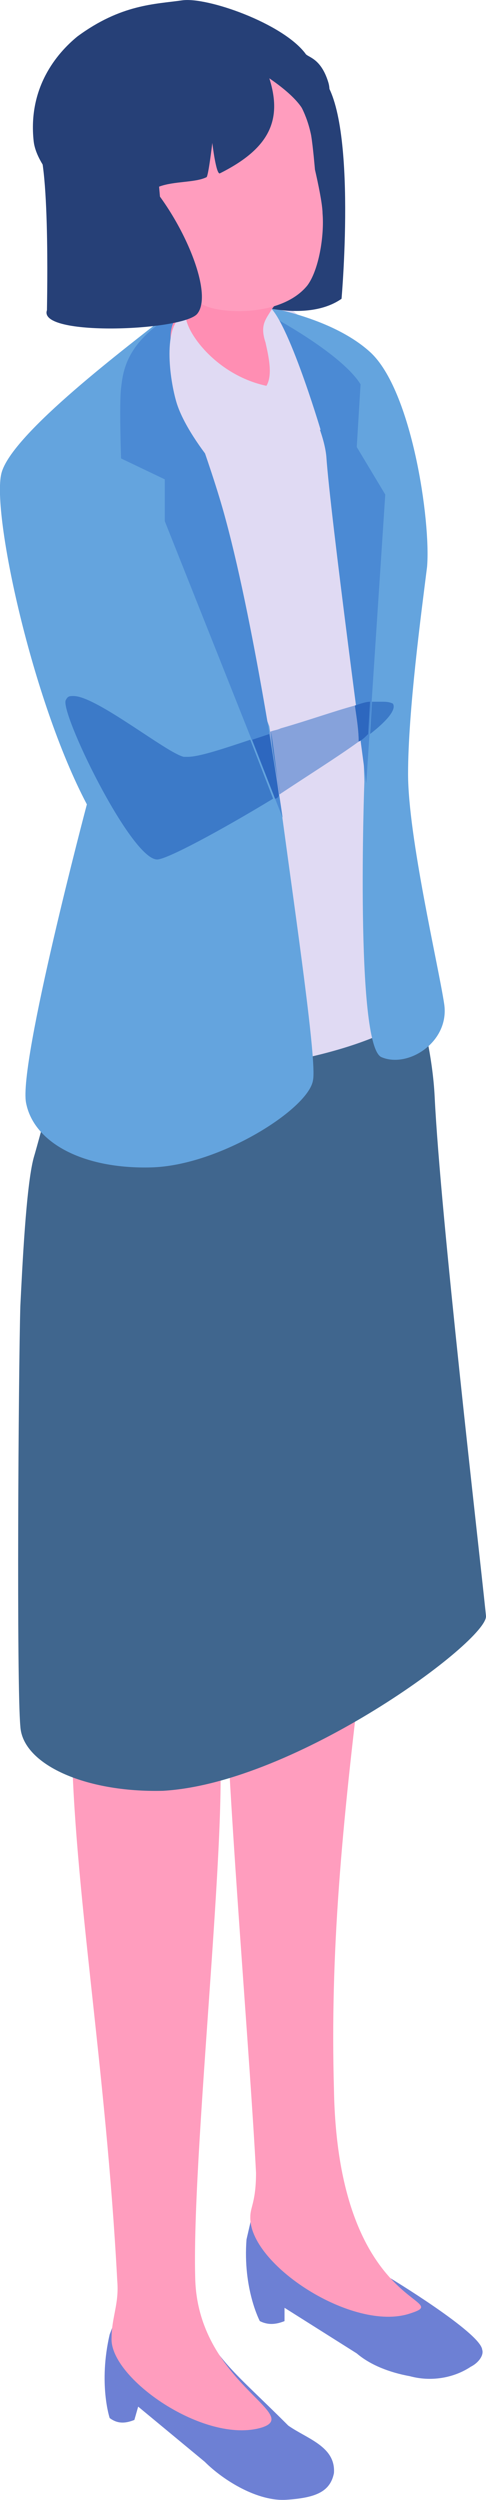
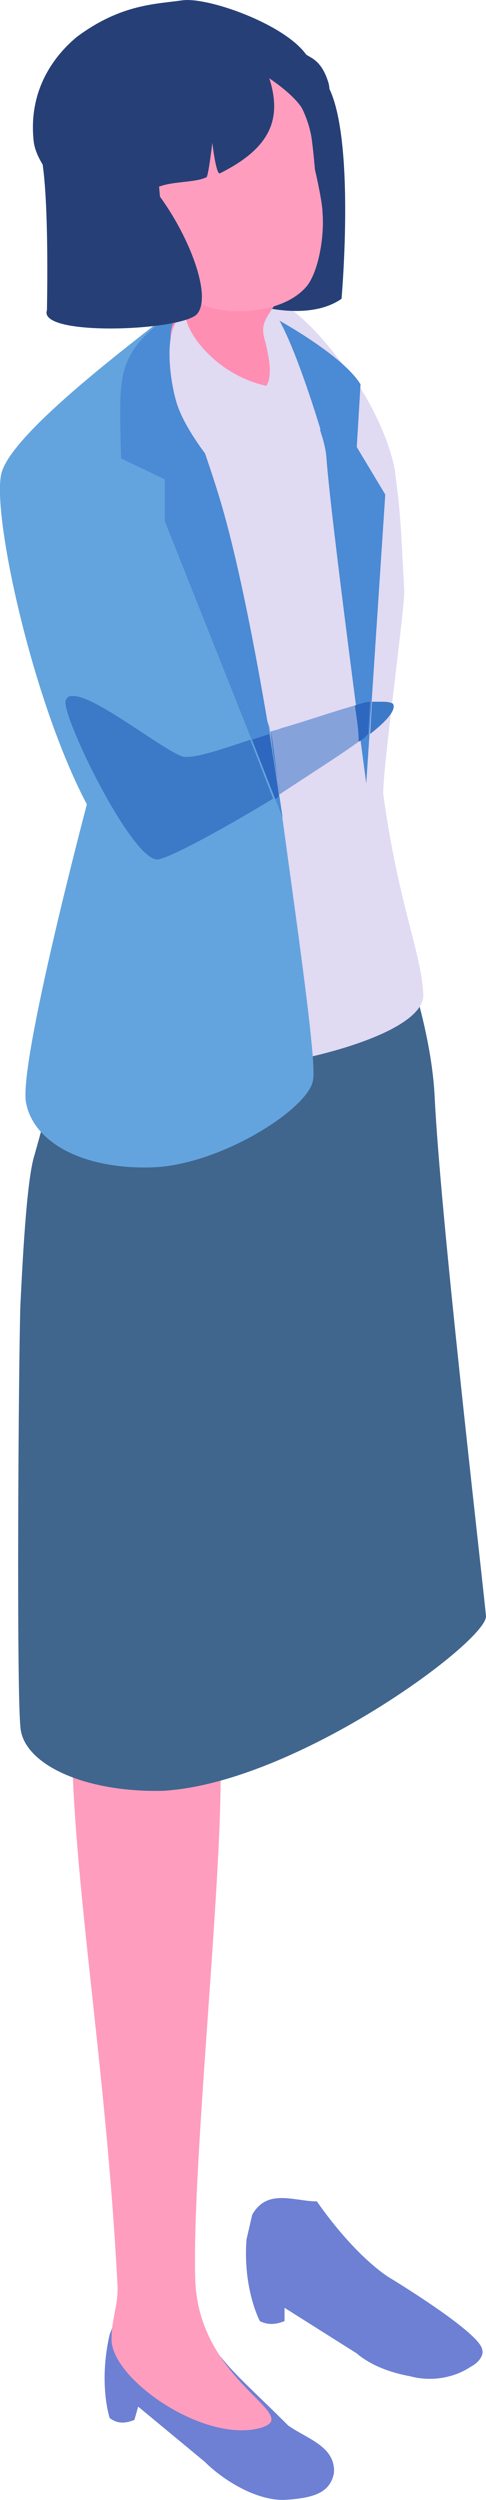
<svg xmlns="http://www.w3.org/2000/svg" id="_レイヤー_2" data-name="レイヤー 2" viewBox="0 0 25.57 131.53">
  <g id="_レイヤー_1-2" data-name="レイヤー 1">
    <g id="philosophy-ourvalues-body">
      <path d="M15.17,127.62c-3-3-3.6-3.2-5.3-6.4-1.2-.2-2.5-1-3.6,.3l-.5,1.3c-.6,2.6,0,4.4,0,4.4,.4,.3,.8,.3,1.3,.1l.2-.7,3.5,2.9c1,1,2.8,2.1,4.3,2s2.3-.4,2.5-1.4c.1-1.4-1.4-1.8-2.4-2.5h0Z" fill="#6d80d4" />
      <path d="M13.77,127.72c-3,.9-8-2.6-7.9-4.7,0-1.1,.4-1.8,.3-3-.6-11.4-2.3-20.8-2.4-28.6,0-2.2,6.2-2.2,7.5-.8,1.2,1.4-1.2,22-1,29.2,.1,5.5,5.7,7.2,3.5,7.9h0Z" fill="#ff9dbe" />
      <path d="M20.47,119.82s-1.7-1-3.8-4c-1.2,0-2.6-.7-3.4,.7l-.3,1.3c-.2,2.6,.7,4.3,.7,4.3,.4,.2,.8,.2,1.3,0v-.7l3.8,2.4c.7,.6,1.7,1,2.8,1.2,1.1,.3,2.3,.1,3.2-.5,.4-.2,.7-.6,.6-.9-.1-.9-4.9-3.8-4.9-3.8h0Z" fill="#6d80d4" />
-       <path d="M21.57,121.72c-3,1-8.5-2.6-8.4-5.1,0-.5,.3-.8,.3-2.3-.3-5.9-1.4-18.8-1.6-25.5,0-2.2,5.9-3.9,7.2-1.5-1.1,8.9-1.7,15.4-1.5,22.6,.2,11.7,6.5,11,4,11.8h0Z" fill="#ff9dbe" />
      <path d="M25.57,85.02c-.4-3.9-2.4-21.1-2.7-27.3-.2-4.2-2.2-9.2-2.3-9.1-4.4,3.8-16.7,3.6-16.7,4,0,.6-1.8,7.3-2.1,8.3-.4,1.5-.6,5.8-.7,7.8-.1,3.5-.2,20,0,22.1,.1,2,3.4,3.5,7.5,3.4,7-.4,17.1-7.9,17-9.2h0Z" fill="#40668e" />
      <path d="M2.97,22.62c1.4-1.4,4-4.8,7.5-6.8,3.8-2.1,6.6,2.2,7.7,3.5s2.3,3.7,2.6,5.4c.3,2.3,.3,2.6,.5,6.4,0,1.1-1.2,9.8-1.1,10.7,.8,5.8,2,8.3,2.1,10.5,.1,2.3-8.2,4.1-11.1,3.9s-7.3-.6-8.4-1.8c-1.1-1.2,2.9-10.1,3.2-12.3,.2-2.3-3.9-18.6-3-19.5" fill="#e0daf3" />
-       <path d="M13.27,16.02s4,.5,6.2,2.5,3.2,8.9,3,11.3c-.3,2.4-1,7.6-1,10.9s1.6,10.1,1.9,12.1c.3,2-1.9,3.4-3.3,2.8s-.9-14.5-.9-14.5c0,0-.4-13-.5-17.1-.4-2.1-2.6-4.4-3.6-6-.7-1.2-1.8-2-1.8-2" fill="#64a4de" />
      <path d="M.07,24.92c.5-2.1,6.8-6.8,8.8-8.4,0,0-1.7,2.9-1.1,4.5,.6,1.8,6.4,17.2,6.4,17.2,0,0,.3,2.1,.7,4.9,.7,5.2,1.8,12.7,1.6,13.7-.2,1.5-4.9,4.5-8.5,4.6s-6.2-1.3-6.6-3.4c-.4-2.1,3.2-15.7,3.2-15.7C1.67,36.82-.43,27.02,.07,24.92" fill="#64a4de" />
      <path d="M18.97,20.22c-.8-1.3-3.4-2.9-4.9-3.7-.6-.3-1-.5-1-.5,0,0,.2,.3,.6,.8,1.1,1.6,3.3,5.1,3.5,7.2,.2,3,2.1,17.2,2.1,17.2l1-15.2-1.5-2.5,.2-3.3" fill="#4b8ad4" />
      <path d="M9.27,19.52c-.1-.4-.1-3-.1-3-2.6,1.5-2.7,3.1-2.8,3.9s0,3.7,0,3.7l2.3,1.1v2.2l6.2,15.6s-1.4-9.8-3-15.7c-.8-3-2.5-7.3-2.6-7.8" fill="#4b8ad4" />
      <path d="M13.97,16.02c1,.2,2.9,6.6,2.9,6.6-.9-.3-3-2.2-3-2.2,0-.2-4.7-2.3-4.6-3.4,.1-.8,3.7-1.1,4.7-1h0Z" fill="#e0daf3" />
      <path d="M11.77,4.22s2.4-2.3,5-.3c2.1,1.6,1.2,11.8,1.2,11.8-2,1.4-5.7,.2-7-.7-.5-.5,.8-10.8,.8-10.8Z" fill="#264077" />
      <path d="M15.77,14.22c-.2,.8-1.2,1.6-1.5,2.1-.3,.5-.6,.8-.3,1.7,.2,.9,.5,2.2-.3,2.6-3.8,2.1-2.9,.8-3.8-.3-.5-.6-1.5-2.9-.4-3.8-.9-1.6-1.4-1.4-.9-4,.5-2.7,7.2,1.4,7.2,1.7h0Z" fill="#ff8eb3" />
      <path d="M9.77,16.52c-.1,1,2.2,4.1,5.8,3.9l.4,.7-4.9,3.1s-1.4-1.7-1.8-3.1-.7-4.2,.5-4.6h0Z" fill="#e0daf3" />
      <path d="M10.87,16.12c1,.4,4,.5,5.3-1.1,.6-.8,.9-2.6,.8-3.8,0-.6-.4-2.3-.4-2.3,0,0-.1-1.2-.2-1.8-.9-4.4-5.7-5.2-9.6-3-4.9,2.8-3,5.8-.7,8.8,.2,.4,1.9,2,4.8,3.2h0Z" fill="#ff9dbe" />
      <path d="M4.07,1.92C6.37,.22,8.17,.22,9.57,.02c1.3-.2,5.3,1.2,6.5,2.8,.1,.2,.8,.2,1.2,1.5s-1.2,1.8-1.2,1.8c0,0,0-.7-1.9-2,.7,2.2,0,3.7-2.6,5-.2,.1-.4-1.6-.4-1.6,0,0-.2,1.7-.3,1.8-.6,.3-1.7,.2-2.5,.5,0,0,.3,3.7,.6,4.6,0,0-6.9-4.2-7.2-7S2.97,2.82,4.07,1.92h0Z" fill="#264077" />
      <path d="M1.77,7.42s2.5-.3,4.6,.9c2.4,1.4,5.1,6.9,4,8.2-.8,.9-8.4,1.2-7.9-.2,0-.3,.2-8.9-.7-8.9h0Z" fill="#264077" />
      <path d="M18.67,37.12c-1.1,.3-2.5,.8-3.9,1.2-.2,.1-.4,.1-.6,.2,.1,.6,.3,1.8,.5,3.3,1.5-1,3.1-2,4.2-2.8,0-.6-.1-1.2-.2-1.9" fill="#86a2db" />
      <path d="M20.07,36.92h-.5l-.1,1.7c.9-.7,1.4-1.3,1.2-1.6-.2-.1-.4-.1-.6-.1" fill="#3c7ac8" />
      <path d="M14.27,38.52s-.1,0,0,0c.2,1.3,.3,2.5,.5,3.3h0c-.3-1.5-.5-2.7-.5-3.3m-10.4-1.9c-.2,0-.3,0-.4,.2-.4,.5,3.4,8.4,4.8,8.4h0c.5,0,3.3-1.5,6.1-3.2l-1.2-3.1c-1.5,.5-2.7,.9-3.3,.9h-.2c-.9-.2-4.6-3.2-5.8-3.2" fill="#3c7ac8" />
      <path d="M19.47,36.92c-.2,0-.5,.1-.8,.2,.1,.7,.2,1.3,.2,1.9,.2-.1,.3-.2,.5-.4l.1-1.7" fill="#2d67bf" />
      <path d="M14.17,38.62c-.3,.1-.6,.2-.9,.3l1.2,3.1c.1,0,.2-.1,.2-.2-.1-.8-.3-1.9-.5-3.2" fill="#2d67bf" />
    </g>
  </g>
</svg>